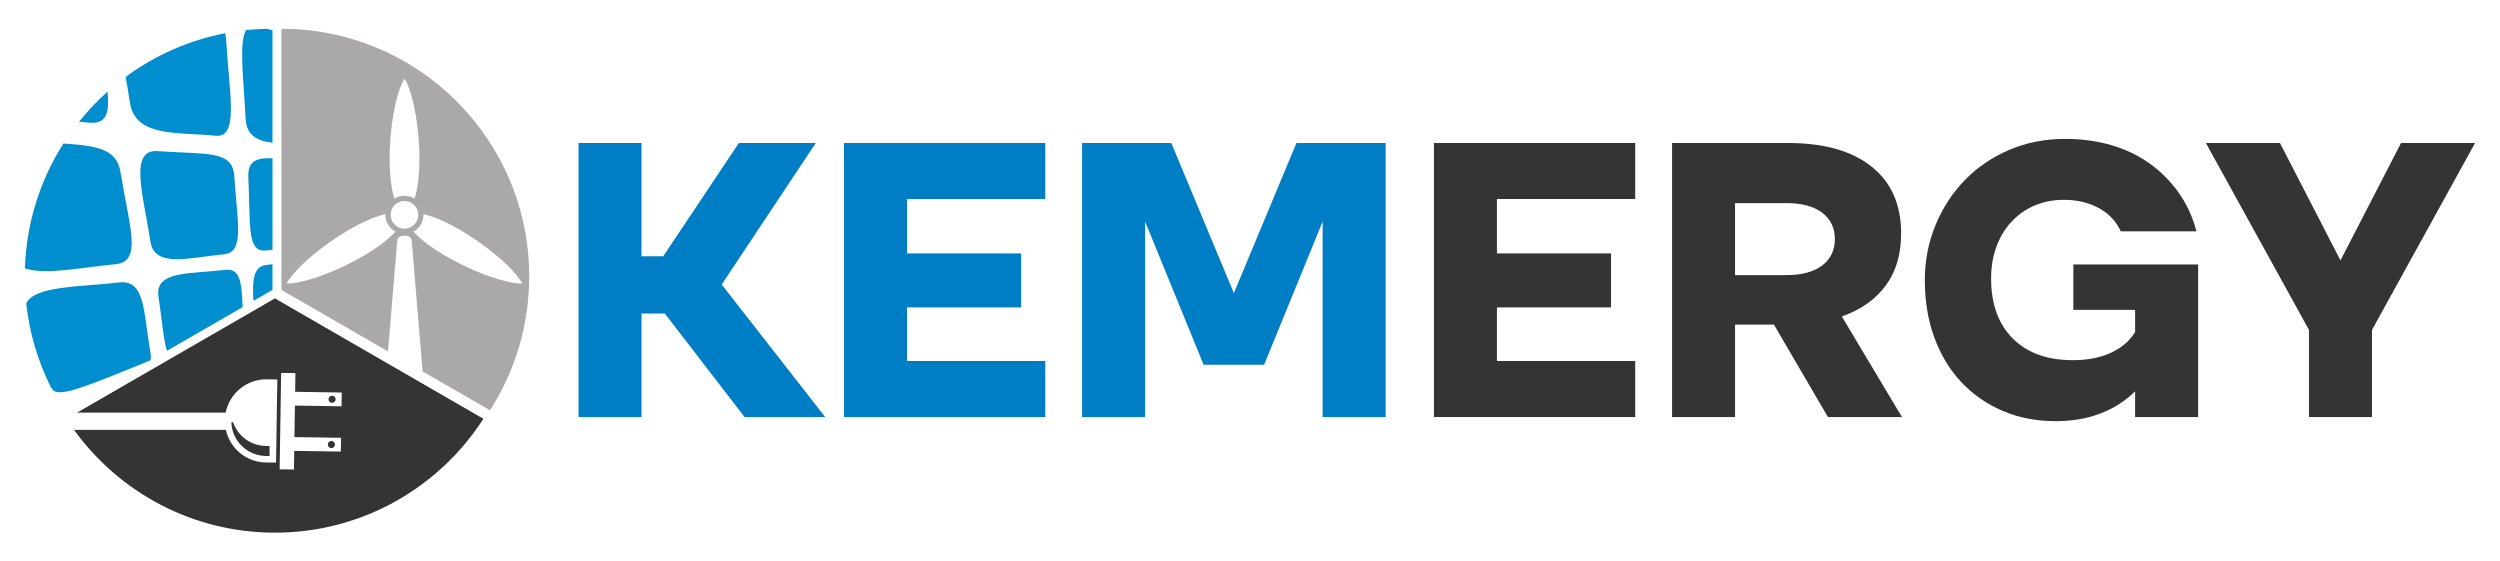
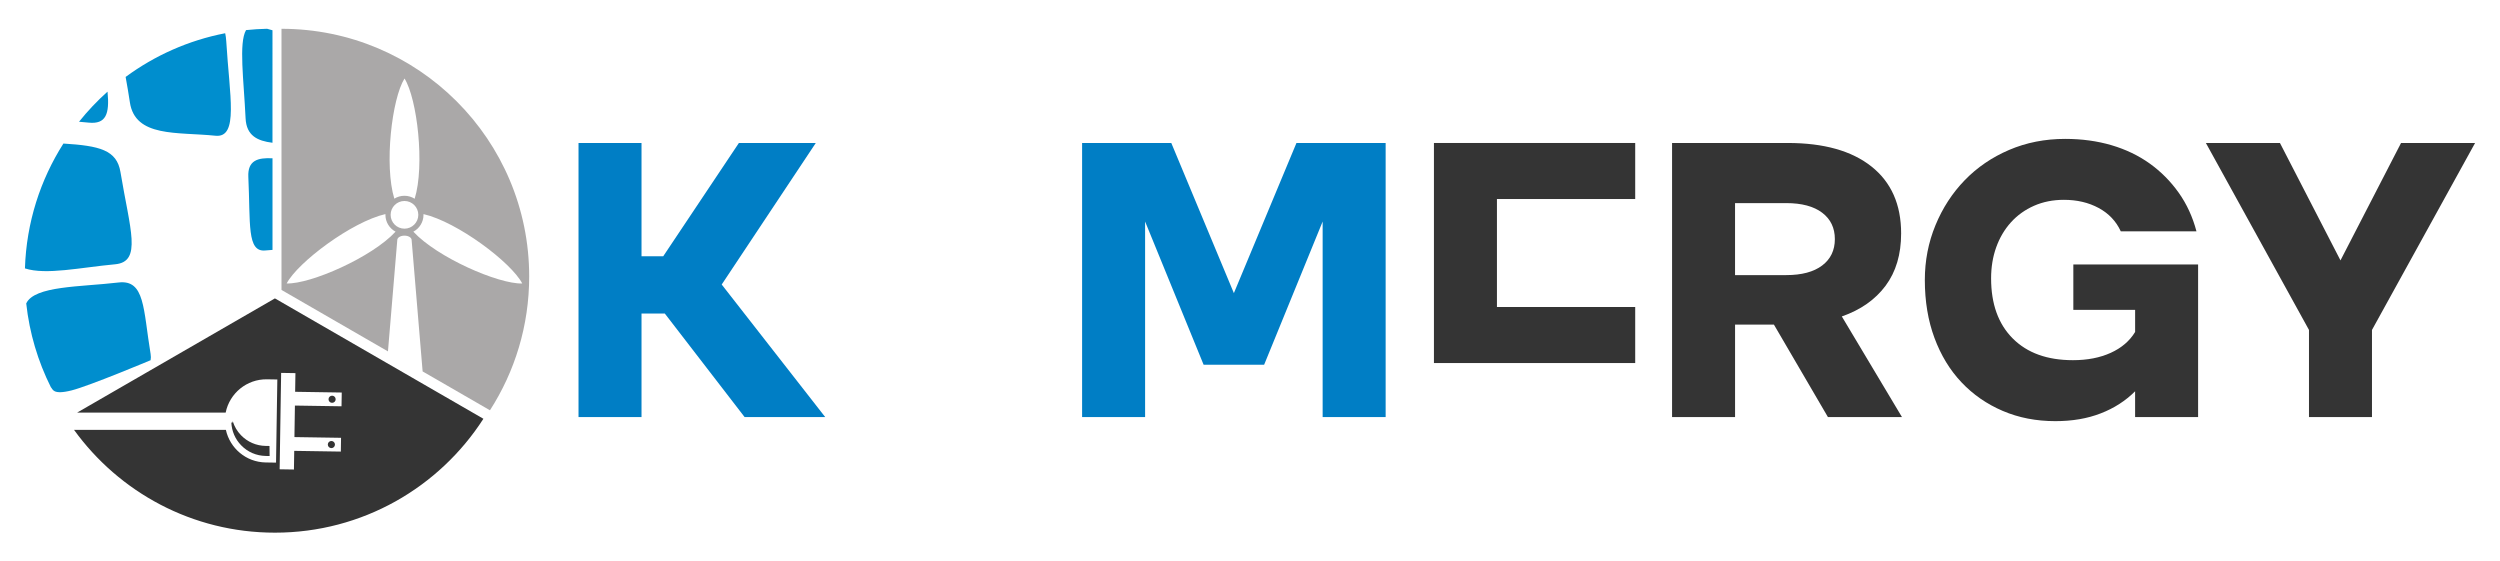
<svg xmlns="http://www.w3.org/2000/svg" version="1.1" id="Layer_1" x="0px" y="0px" viewBox="0 0 1200 269.44" style="enable-background:new 0 0 1200 269.44;" xml:space="preserve">
  <style type="text/css">
	.st0{fill:#007EC5;}
	.st1{fill:#343434;}
	.st2{fill-rule:evenodd;clip-rule:evenodd;fill:#008ECE;}
	.st3{fill-rule:evenodd;clip-rule:evenodd;fill:#343434;}
	.st4{fill-rule:evenodd;clip-rule:evenodd;fill:#AAA8A8;}
</style>
  <g>
    <g>
      <path class="st0" d="M396.1,200.19h-38.69l-38.29-49.68h-11.19v49.68h-30.24V68.63h30.24v54.39h10.41l36.33-54.39h36.91    l-45.16,67.94L396.1,200.19z" />
-       <path class="st0" d="M405.13,68.63h96.61v26.9h-66.37v26.11h54.78v25.92h-54.78v25.72h66.37v26.9h-96.61V68.63z" />
      <path class="st0" d="M519.41,68.63h42.81l30.04,72.07l30.04-72.07h42.81v131.56h-30.24v-93.86l-28.08,68.73h-29.06l-28.08-68.73    v93.86h-30.24V68.63z" />
-       <path class="st1" d="M688.29,68.63h96.61v26.9h-66.37v26.11h54.78v25.92h-54.78v25.72h66.37v26.9h-96.61V68.63z" />
+       <path class="st1" d="M688.29,68.63h96.61v26.9h-66.37v26.11h54.78h-54.78v25.72h66.37v26.9h-96.61V68.63z" />
      <path class="st1" d="M858.14,68.63c17.28,0,30.67,3.76,40.16,11.29c9.49,7.53,14.24,18.24,14.24,32.11    c0,10.08-2.49,18.46-7.46,25.13c-4.98,6.68-11.98,11.59-21.01,14.73l28.87,48.3h-35.54l-25.92-44.38h-18.65v44.38h-30.24V68.63    H858.14z M857.36,132.05c7.46,0,13.22-1.54,17.28-4.61c4.06-3.07,6.09-7.3,6.09-12.67c0-5.37-2.03-9.59-6.09-12.67    c-4.06-3.07-9.82-4.61-17.28-4.61h-24.54v34.56H857.36z" />
      <path class="st1" d="M986.56,202.15c-9.17,0-17.57-1.63-25.23-4.91c-7.66-3.27-14.27-7.85-19.83-13.74    c-5.57-5.89-9.88-12.99-12.96-21.3c-3.08-8.31-4.62-17.57-4.62-27.79c0-9.29,1.7-18.06,5.11-26.31c3.4-8.25,8.08-15.44,14.04-21.6    c5.96-6.15,13.06-11,21.3-14.53c8.25-3.53,17.21-5.3,26.9-5.3c7.98,0,15.41,1.01,22.29,3.04c6.88,2.03,12.99,4.98,18.36,8.83    c5.37,3.86,9.98,8.51,13.84,13.94c3.86,5.43,6.71,11.62,8.54,18.55h-36.33c-2.23-4.84-5.76-8.57-10.6-11.19    c-4.84-2.62-10.41-3.92-16.69-3.92c-5.24,0-10.02,0.95-14.34,2.85c-4.32,1.9-8.02,4.55-11.09,7.95c-3.08,3.41-5.43,7.4-7.07,11.98    c-1.64,4.58-2.45,9.56-2.45,14.92c0,12.31,3.47,21.93,10.41,28.87c6.94,6.94,16.56,10.4,28.87,10.4c6.94,0,12.99-1.18,18.16-3.53    c5.17-2.35,9.07-5.69,11.69-10.01v-10.6H995.2v-21.8h59.89v73.24h-30.24v-12.37c-4.58,4.58-10.08,8.12-16.5,10.6    C1001.94,200.92,994.68,202.15,986.56,202.15z" />
      <path class="st1" d="M1094.37,68.63l29.06,56.36l29.07-56.36h35.54l-49.49,89.74v41.82h-30.24v-41.82l-49.49-89.74H1094.37z" />
    </g>
    <g>
      <g>
-         <path class="st2" d="M127.53,127.25c-6.05,0.72-6.45,7.87-5.87,17.16l9.13-5.27v-12.33     C129.72,126.97,128.64,127.12,127.53,127.25z" />
        <path class="st2" d="M72.29,169.89c-3.58-21.58-2.65-35.8-15.43-34.29c-18.2,2.15-40.31,1.55-44.27,10.04     c1.55,14.32,5.65,27.88,11.83,40.22c0.96,0.83,0.7,3.88,9.99,1.52c8.56-2.17,37.88-14.48,37.88-14.48     C72.47,172,72.48,171,72.29,169.89z" />
-         <path class="st2" d="M108.21,129.53c-16.95,2-33.96,0.44-32.16,12.64c1.82,12.35,2.46,21.06,4.08,26.22l36.33-20.97     C116.01,135.65,115.29,128.7,108.21,129.53z" />
        <path class="st2" d="M117.88,56.77c0.4,8.44,5.76,10.86,12.91,11.76V14.53c-0.83-0.23-1.7-0.47-2.58-0.72     c-3.41,0.07-6.78,0.29-10.11,0.64C114.54,20.62,117.02,38.43,117.88,56.77z" />
        <path class="st2" d="M55.23,126.86c13.08-1.2,7.16-16.7,2.59-44.28C56.06,71.94,47.71,69.99,30.44,68.9     c-11.09,17.42-17.77,37.92-18.47,59.93C22.05,132.13,38.79,128.37,55.23,126.86z" />
        <path class="st2" d="M119.2,84.91c1.06,22.53-0.76,36.13,8.1,35.32c1.21-0.11,2.37-0.2,3.5-0.28V75.98     C123.74,75.61,118.83,76.98,119.2,84.91z" />
        <path class="st2" d="M42.53,58.86c8.3,0.86,10.15-4.04,9.08-14.87c-4.95,4.42-9.53,9.26-13.68,14.45     C39.47,58.57,41,58.71,42.53,58.86z" />
-         <path class="st2" d="M75.65,72.54c-14.08-1.01-6.66,21.74-3.48,43.29c1.93,13.11,18.95,7.73,35.48,6.21     c10.03-0.92,6.07-16.85,4.83-37.38C111.72,71.93,99.48,74.24,75.65,72.54z" />
        <path class="st2" d="M62.33,49.05c2.51,17.02,22.77,14.21,41.07,16.1c11.28,1.17,6.77-19.13,5.2-45.36     c-0.08-1.4-0.25-2.67-0.51-3.84C90.46,19.37,74.22,26.67,60.3,36.93C61.04,41.02,61.75,45.11,62.33,49.05z" />
      </g>
      <g>
        <path class="st3" d="M159.38,193.36c0.95,0.01,1.73-0.74,1.74-1.69c0.01-0.95-0.74-1.73-1.69-1.74s-1.73,0.74-1.74,1.69     S158.43,193.35,159.38,193.36z" />
        <path class="st3" d="M127.58,218.86l1.84,0.03l-0.06-4.82l-1.84-0.03c-4.5-0.07-8.7-1.89-11.83-5.12     c-1.88-1.94-3.23-4.26-3.99-6.77l-0.09,0.68c-0.19,0-0.38,0.02-0.57,0.02c0.2,4.09,1.83,7.93,4.71,10.89     C118.88,216.98,123.08,218.79,127.58,218.86z" />
        <path class="st3" d="M131.96,143.23l-94.93,54.81h6.52h64.77c1.88-9.23,10.08-16.12,19.84-15.97l4.96,0.08l-0.62,39.91     l-4.96-0.08c-9.43-0.15-17.18-6.82-19.12-15.65H37.43h-1.9c21.6,29.89,56.74,49.35,96.43,49.35c42.01,0,78.92-21.78,100.07-54.67     L131.96,143.23z M163.93,195.02l-22.37-0.35l-0.23,15.13l22.37,0.35l-0.1,6.61l-22.37-0.35l-0.14,8.96l-6.86-0.11l0.72-46.27     l6.86,0.11l-0.14,8.96l22.37,0.35L163.93,195.02z" />
        <path class="st3" d="M159.04,215.1c0.95,0.01,1.73-0.74,1.74-1.69s-0.74-1.73-1.69-1.74c-0.95-0.01-1.73,0.74-1.74,1.69     C157.34,214.3,158.09,215.08,159.04,215.1z" />
      </g>
      <path class="st4" d="M135.12,13.82v125.35l51.1,29.5l4.48-53.46c0-1.09,1.37-2,3.11-2.09l0.35-0.01c0.11,0,0.21,0,0.31,0.01    c1.74,0.1,3.11,1,3.11,2.09l5.28,63.07l32.32,18.66c11.91-18.52,18.83-40.57,18.83-64.23C254.02,67.05,200.78,13.82,135.12,13.82z     M194.17,37.68c6.09,9.7,9.81,41.79,4.87,57.72c-1.42-0.9-3.1-1.43-4.91-1.43c-1.78,0-3.44,0.51-4.85,1.39    C184.37,79.42,188.08,47.37,194.17,37.68z M137.6,136.06c5.31-10.15,31.16-29.55,47.41-33.31C185,102.87,185,103,185,103.12    c0,3.5,1.98,6.55,4.87,8.08C178.57,123.49,149.04,136.43,137.6,136.06z M194.14,109.76c-3.66,0-6.64-2.98-6.64-6.64    c0-3.66,2.98-6.65,6.64-6.65s6.65,2.98,6.65,6.65C200.79,106.78,197.8,109.76,194.14,109.76z M198.41,111.2    c2.9-1.53,4.87-4.58,4.87-8.08c0-0.12,0-0.25-0.01-0.36c16.26,3.76,42.1,23.15,47.41,33.31    C239.24,136.43,209.71,123.49,198.41,111.2z" />
    </g>
  </g>
</svg>